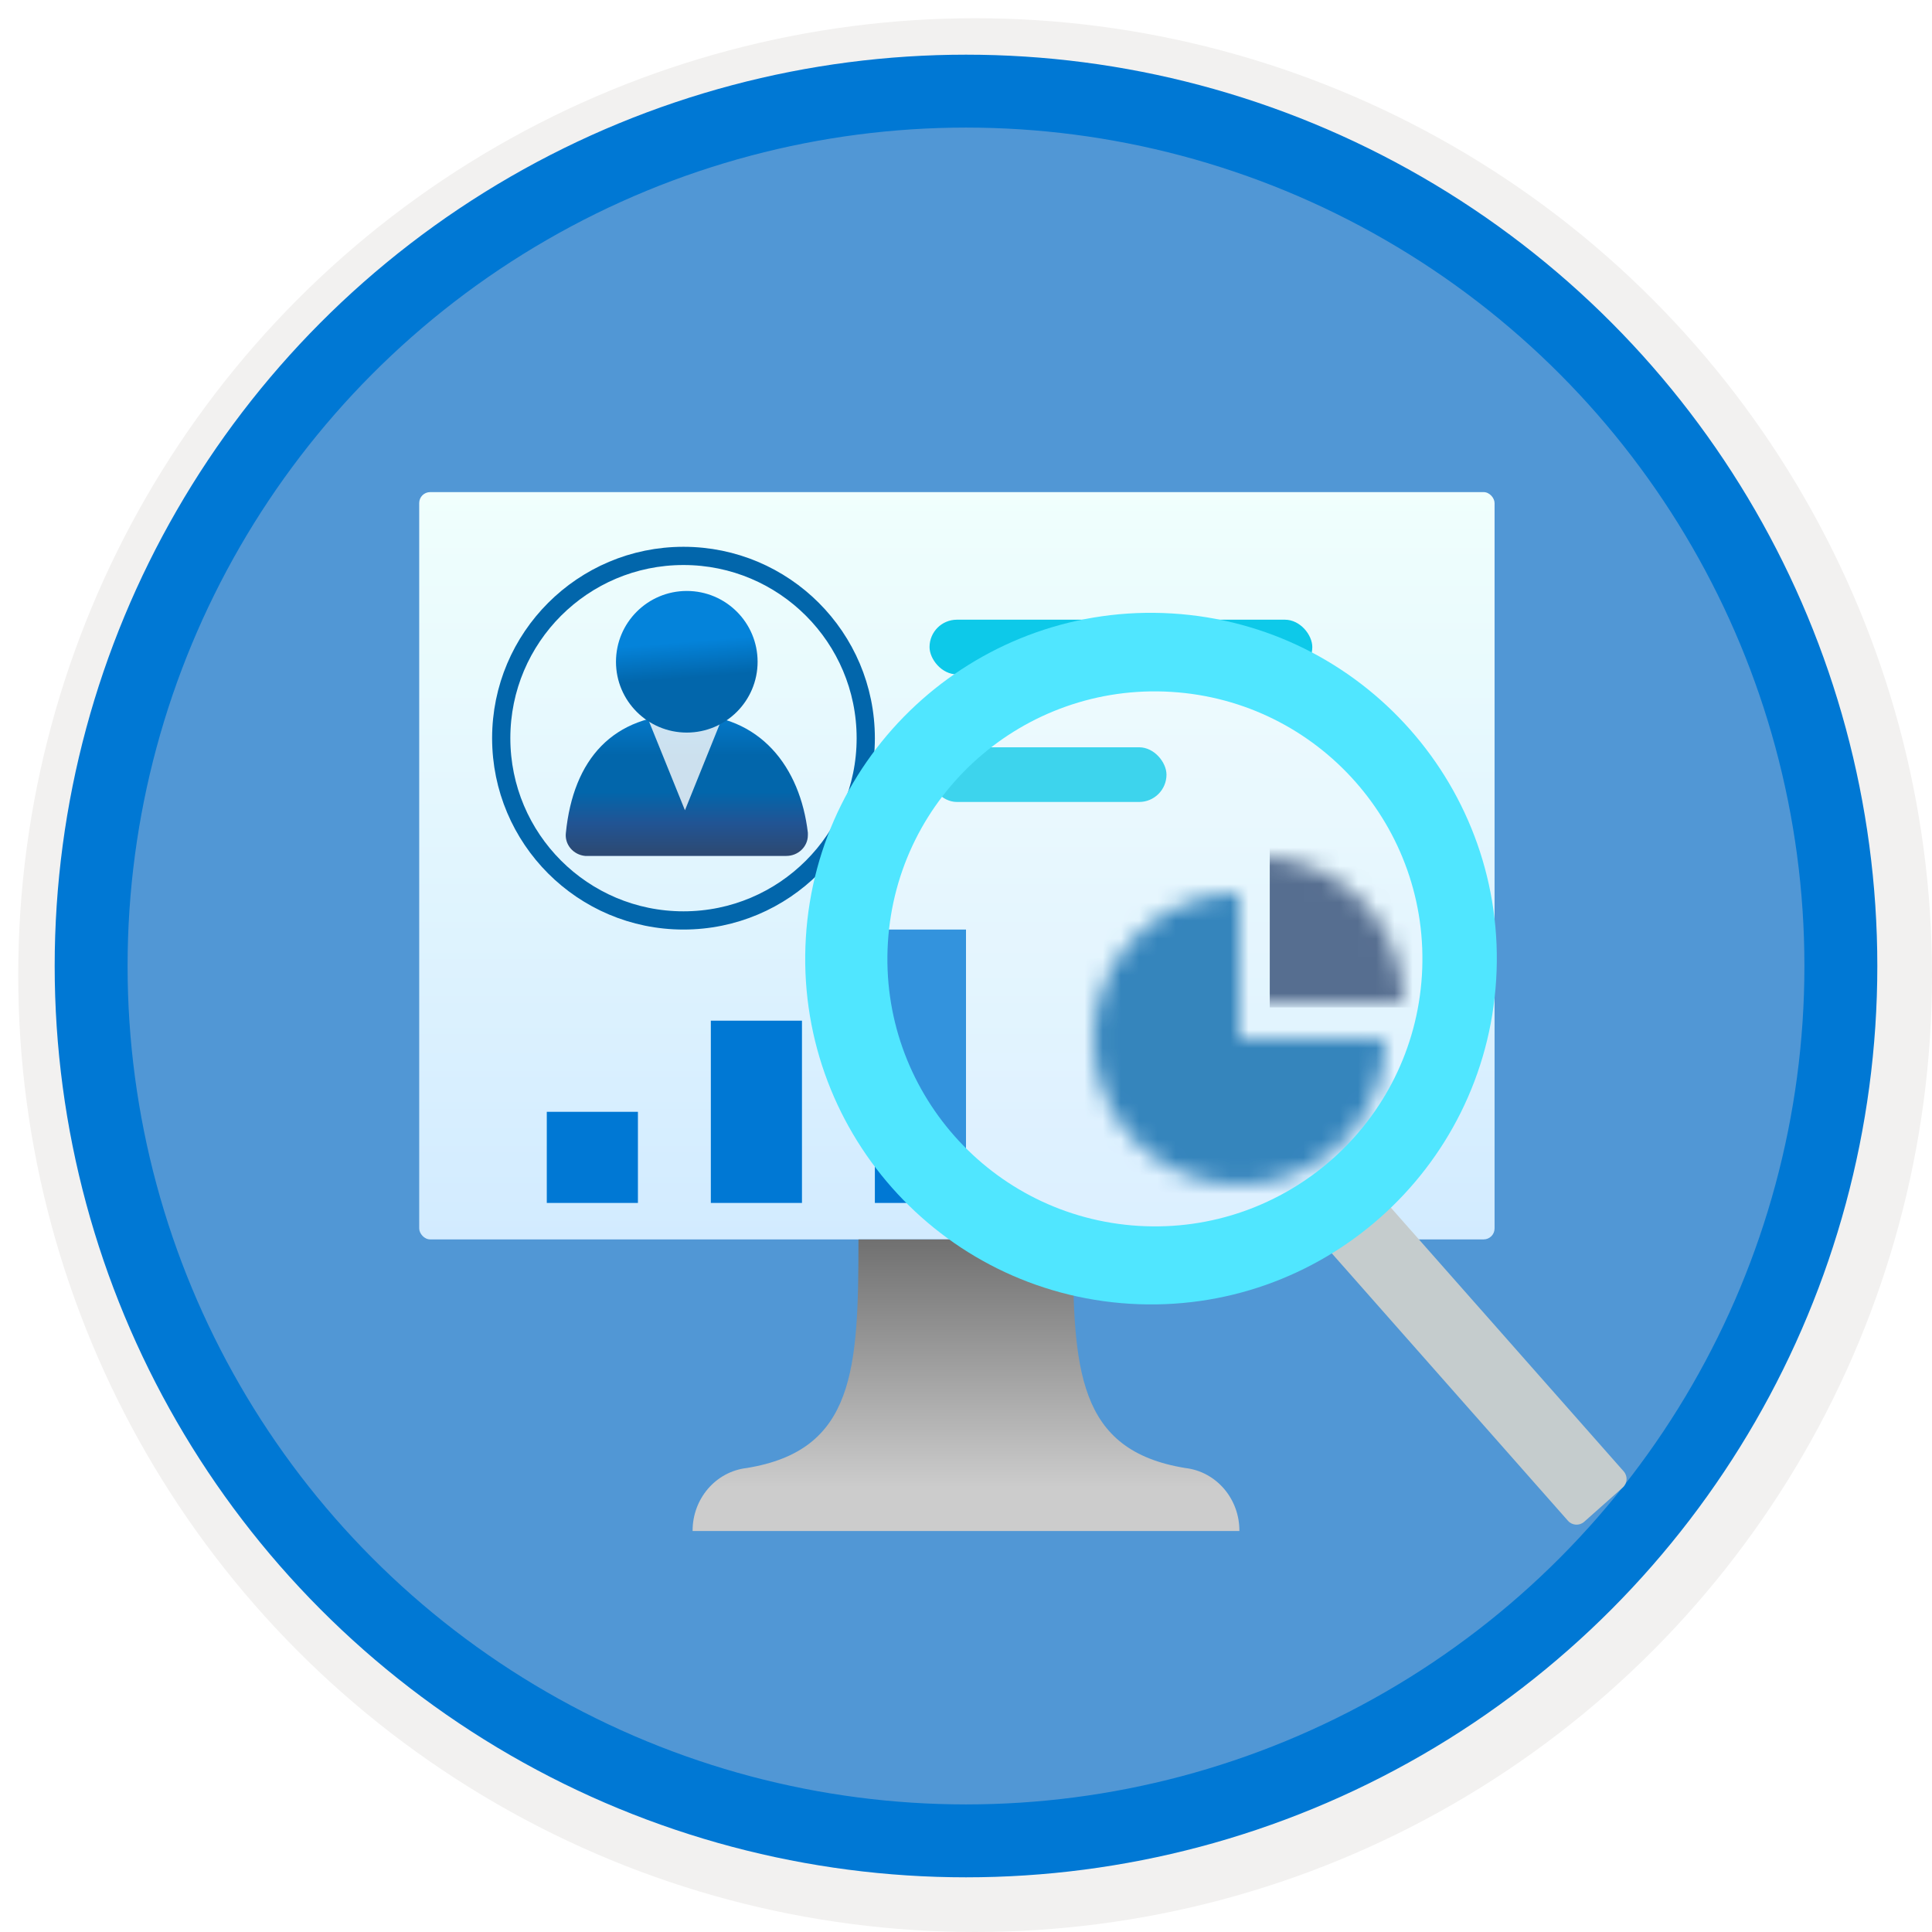
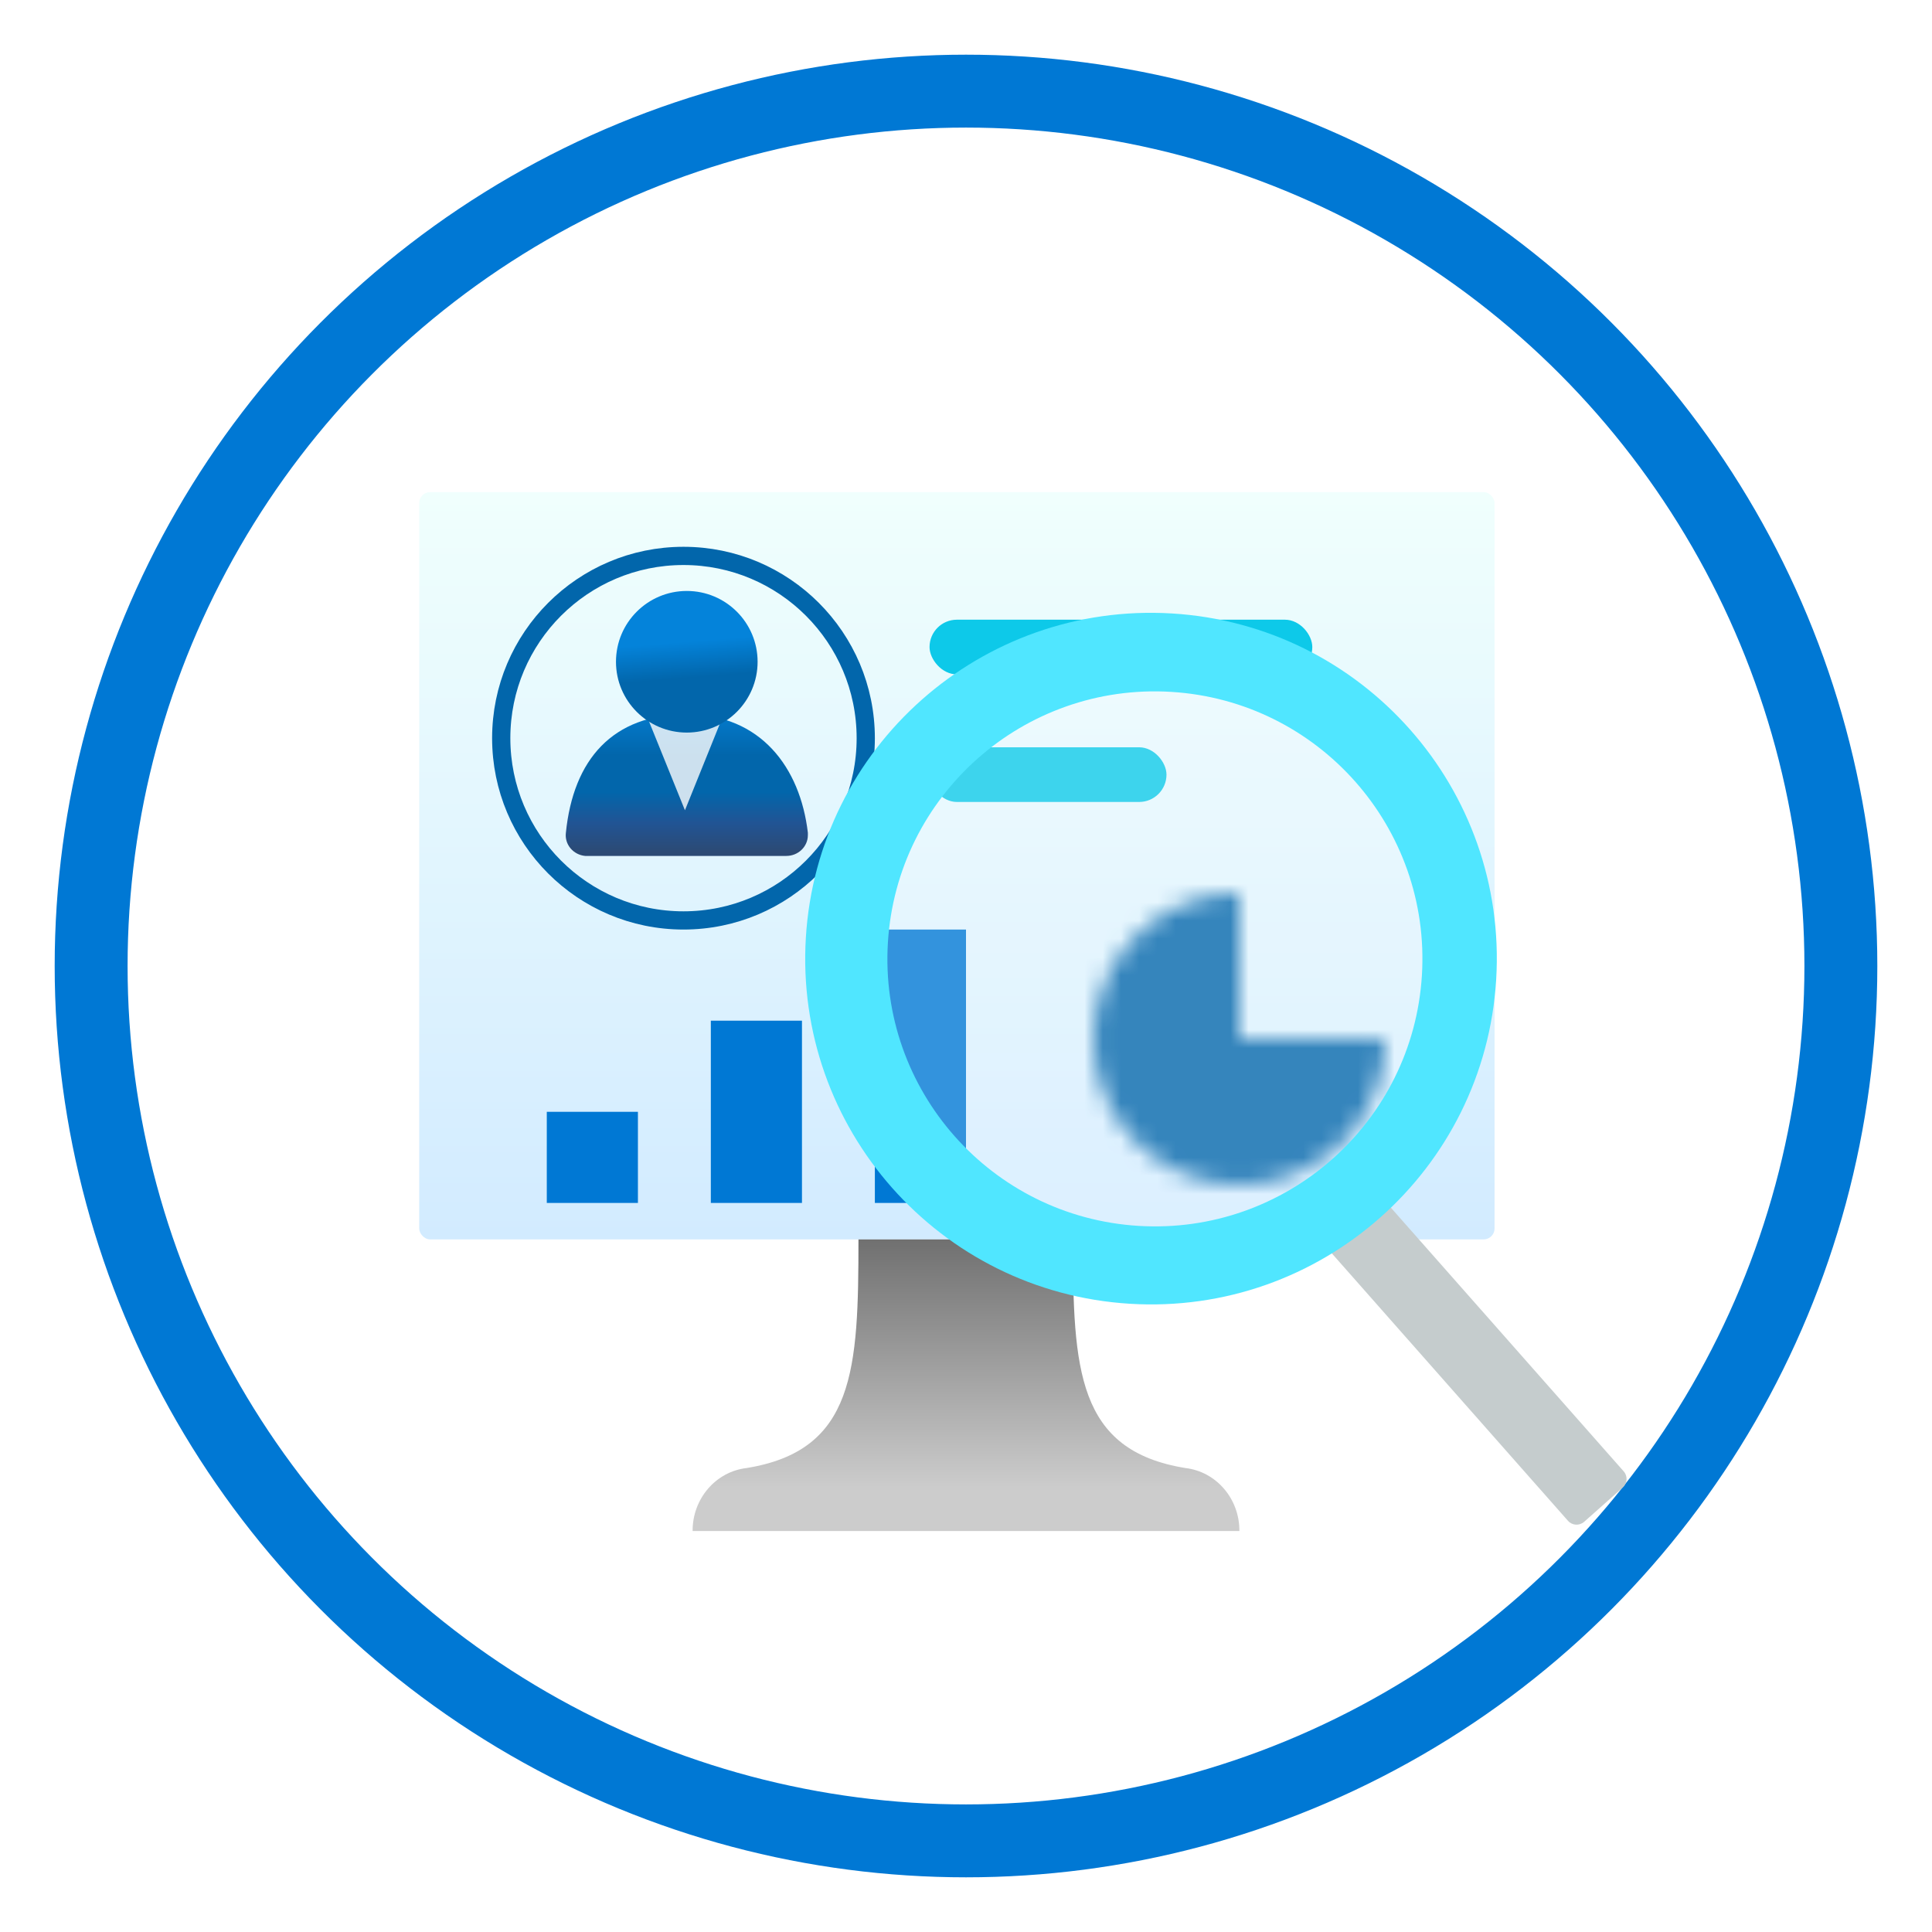
<svg xmlns="http://www.w3.org/2000/svg" width="106" height="106" viewBox="0 0 106 106" fill="none">
  <g filter="url(#filter0_d)">
-     <circle cx="53" cy="53" r="49" fill="#5197D5" />
-     <circle cx="53" cy="53" r="50.75" stroke="#F2F1F0" stroke-width="3.5" />
-   </g>
+     </g>
  <circle cx="53" cy="53" r="48" stroke="#0078D4" stroke-width="4" />
  <rect x="23" y="27" width="59" height="41" rx="0.6" fill="url(#paint0_linear)" />
  <path d="M65.033 80.544C59.1 79.577 58.867 75.153 58.867 68H47.1C47.1 75.153 46.9 79.577 40.967 80.544C39.27 80.739 37.99 82.231 38 84H68C68.01 82.231 66.73 80.739 65.033 80.544Z" fill="url(#paint1_linear)" />
  <rect x="51" y="34" width="21" height="3" rx="1.5" fill="#0DC9E9" />
  <rect x="51" y="41" width="13" height="3" rx="1.5" fill="#0DC9E9" />
  <rect x="30" y="61" width="5" height="5" fill="#0078D4" />
  <rect x="39" y="56" width="5" height="10" fill="#0078D4" />
  <rect x="48" y="51" width="5" height="15" fill="#0078D4" />
  <mask id="mask0" mask-type="alpha" maskUnits="userSpaceOnUse" x="60" y="49" width="16" height="16">
    <path fill-rule="evenodd" clip-rule="evenodd" d="M60 57C60 61.418 63.582 65 68 65C72.418 65 76 61.418 76 57H68V49C63.582 49 60 52.582 60 57Z" fill="white" />
  </mask>
  <g mask="url(#mask0)">
    <path fill-rule="evenodd" clip-rule="evenodd" d="M59 66H77V48H59V66Z" fill="#0266AB" />
  </g>
  <mask id="mask1" mask-type="alpha" maskUnits="userSpaceOnUse" x="69" y="47" width="8" height="8">
-     <path fill-rule="evenodd" clip-rule="evenodd" d="M69 55H77C77 50.582 73.418 47 69 47V55Z" fill="white" />
-   </mask>
+     </mask>
  <g mask="url(#mask1)">
    <path fill-rule="evenodd" clip-rule="evenodd" d="M69.666 55.273H77.666V46.273H69.666V55.273Z" fill="#2C4A74" />
  </g>
  <path d="M43.141 46.961C43.794 46.961 44.324 46.451 44.324 45.821V45.686C43.903 42.116 41.74 39.19 37.677 39.19C33.614 39.19 31.451 41.666 31.046 45.701C31.011 46.004 31.103 46.307 31.302 46.544C31.501 46.781 31.79 46.931 32.104 46.961H43.141Z" fill="url(#paint2_linear)" />
  <path opacity="0.8" d="M37.58 40.01C36.861 40.01 36.156 39.813 35.551 39.441L37.58 44.455L39.561 39.546C38.959 39.876 38.272 40.037 37.58 40.01Z" fill="white" />
  <circle cx="37.681" cy="36.308" r="3.885" fill="url(#paint3_linear)" />
  <circle cx="37.5" cy="40.5" r="10" stroke="#0266AB" />
  <circle opacity="0.2" cx="63.03" cy="52.094" r="17.636" transform="rotate(11.31 63.03 52.094)" fill="white" />
  <path d="M89.031 81.615C89.291 81.384 89.315 80.987 89.085 80.727L74.29 63.97C74.059 63.709 73.659 63.684 73.399 63.916L71.285 65.794C71.025 66.025 71.001 66.422 71.231 66.682L86.027 83.439C86.257 83.7 86.657 83.724 86.917 83.493L89.031 81.615Z" fill="#C5CCCD" />
  <path fill-rule="evenodd" clip-rule="evenodd" d="M61.995 71.532C51.536 70.894 43.575 61.898 44.214 51.439C44.853 40.98 53.849 33.02 64.308 33.658C74.766 34.297 82.727 43.293 82.088 53.752C81.45 64.21 72.454 72.171 61.995 71.532ZM62.47 67.259C54.38 66.765 48.221 59.806 48.715 51.715C49.209 43.624 56.168 37.466 64.259 37.96C72.35 38.454 78.508 45.413 78.014 53.504C77.52 61.595 70.561 67.753 62.47 67.259Z" fill="#50E6FF" />
  <defs>
    <filter id="filter0_d" x="0.5" y="0.5" width="105.5" height="105.5" filterUnits="userSpaceOnUse" color-interpolation-filters="sRGB">
      <feFlood flood-opacity="0" result="BackgroundImageFix" />
      <feColorMatrix in="SourceAlpha" type="matrix" values="0 0 0 0 0 0 0 0 0 0 0 0 0 0 0 0 0 0 127 0" />
      <feOffset dx="0.5" dy="0.5" />
      <feColorMatrix type="matrix" values="0 0 0 0 0.824 0 0 0 0 0.831 0 0 0 0 0.835 0 0 0 1 0" />
      <feBlend mode="normal" in2="BackgroundImageFix" result="effect1_dropShadow" />
      <feBlend mode="normal" in="SourceGraphic" in2="effect1_dropShadow" result="shape" />
    </filter>
    <linearGradient id="paint0_linear" x1="82" y1="68" x2="82" y2="27" gradientUnits="userSpaceOnUse">
      <stop stop-color="#D2EBFF" />
      <stop offset="1" stop-color="#F0FFFD" />
    </linearGradient>
    <linearGradient id="paint1_linear" x1="68" y1="84" x2="68" y2="68" gradientUnits="userSpaceOnUse">
      <stop offset="0.15" stop-color="#CCCCCC" />
      <stop offset="1" stop-color="#707070" />
    </linearGradient>
    <linearGradient id="paint2_linear" x1="28.585" y1="38.245" x2="28.585" y2="48.881" gradientUnits="userSpaceOnUse">
      <stop stop-color="#0483DA" />
      <stop offset="0.3" stop-color="#0266AB" />
      <stop offset="0.49" stop-color="#0266AB" />
      <stop offset="0.65" stop-color="#215494" />
      <stop offset="0.8" stop-color="#2C4A74" />
      <stop offset="0.93" stop-color="#2C4A74" />
      <stop offset="1" stop-color="#213A5E" />
    </linearGradient>
    <linearGradient id="paint3_linear" x1="32.105" y1="32.488" x2="32.951" y2="42.957" gradientUnits="userSpaceOnUse">
      <stop stop-color="#0483DA" />
      <stop offset="0.3" stop-color="#0483DA" />
      <stop offset="0.49" stop-color="#0266AB" />
      <stop offset="0.65" stop-color="#0266AB" />
      <stop offset="0.8" stop-color="#0266AB" />
      <stop offset="0.93" stop-color="#2C4A74" />
      <stop offset="1" stop-color="#2C4A74" />
    </linearGradient>
  </defs>
</svg>